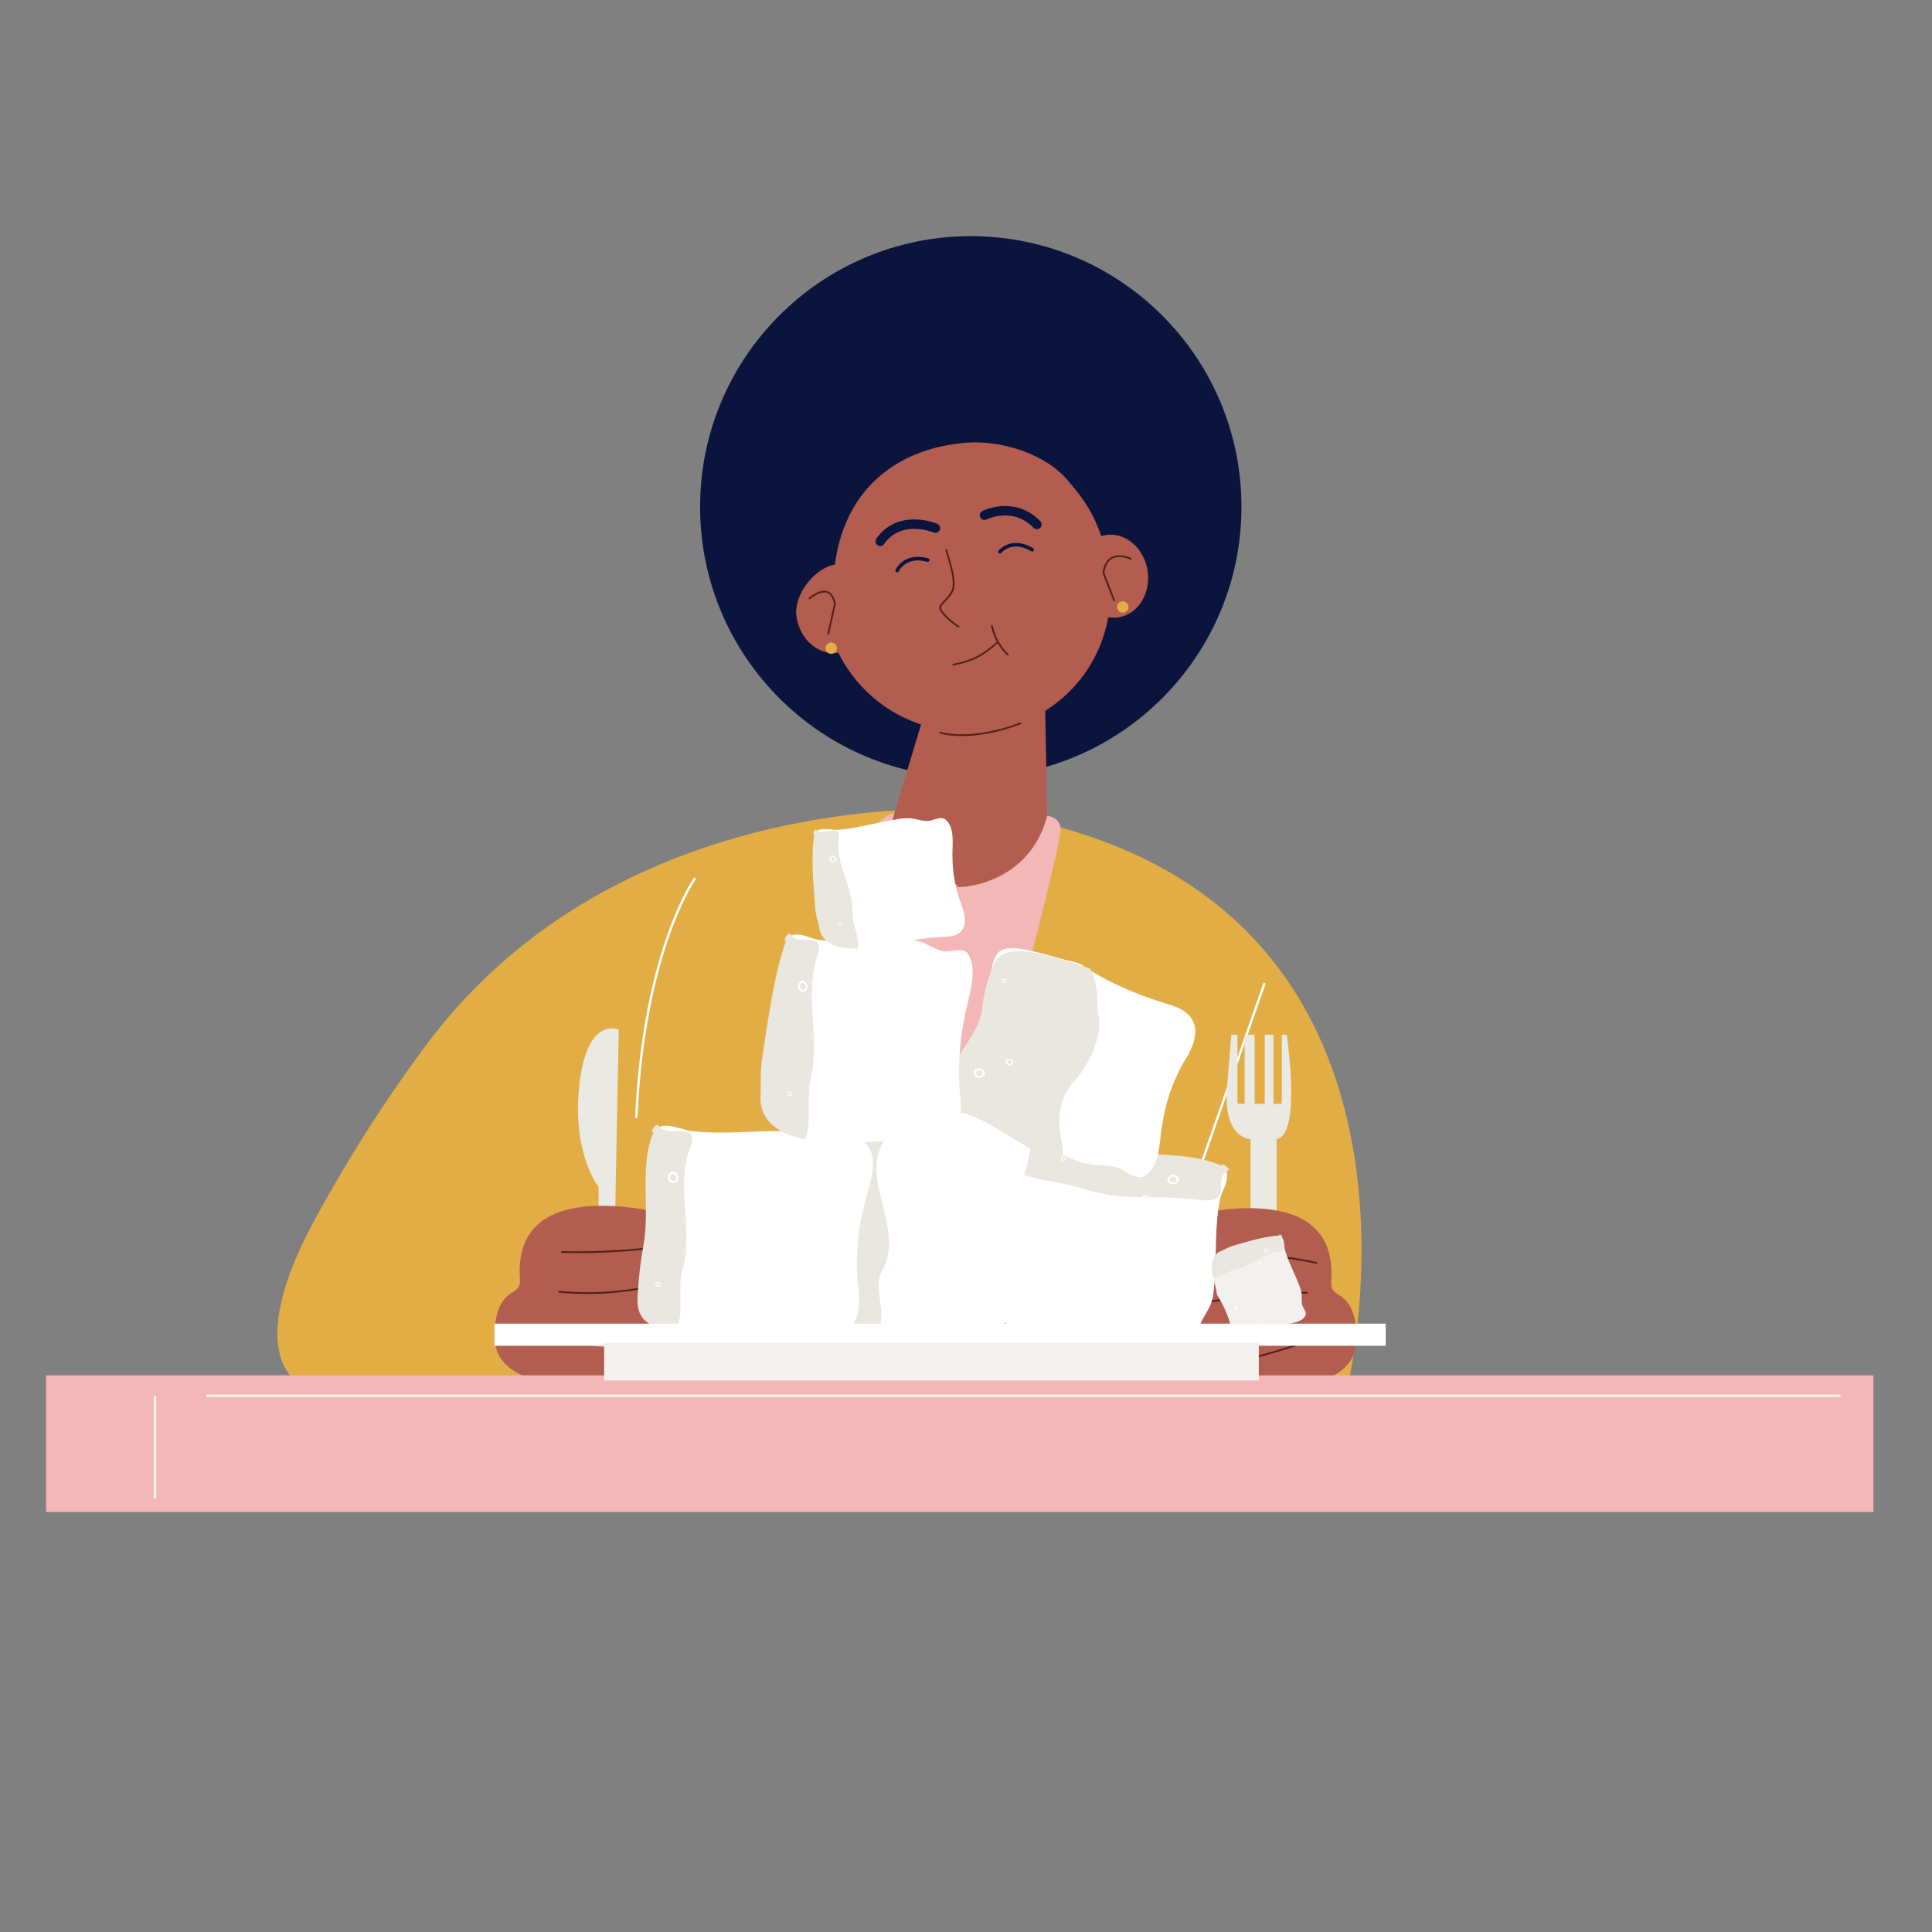
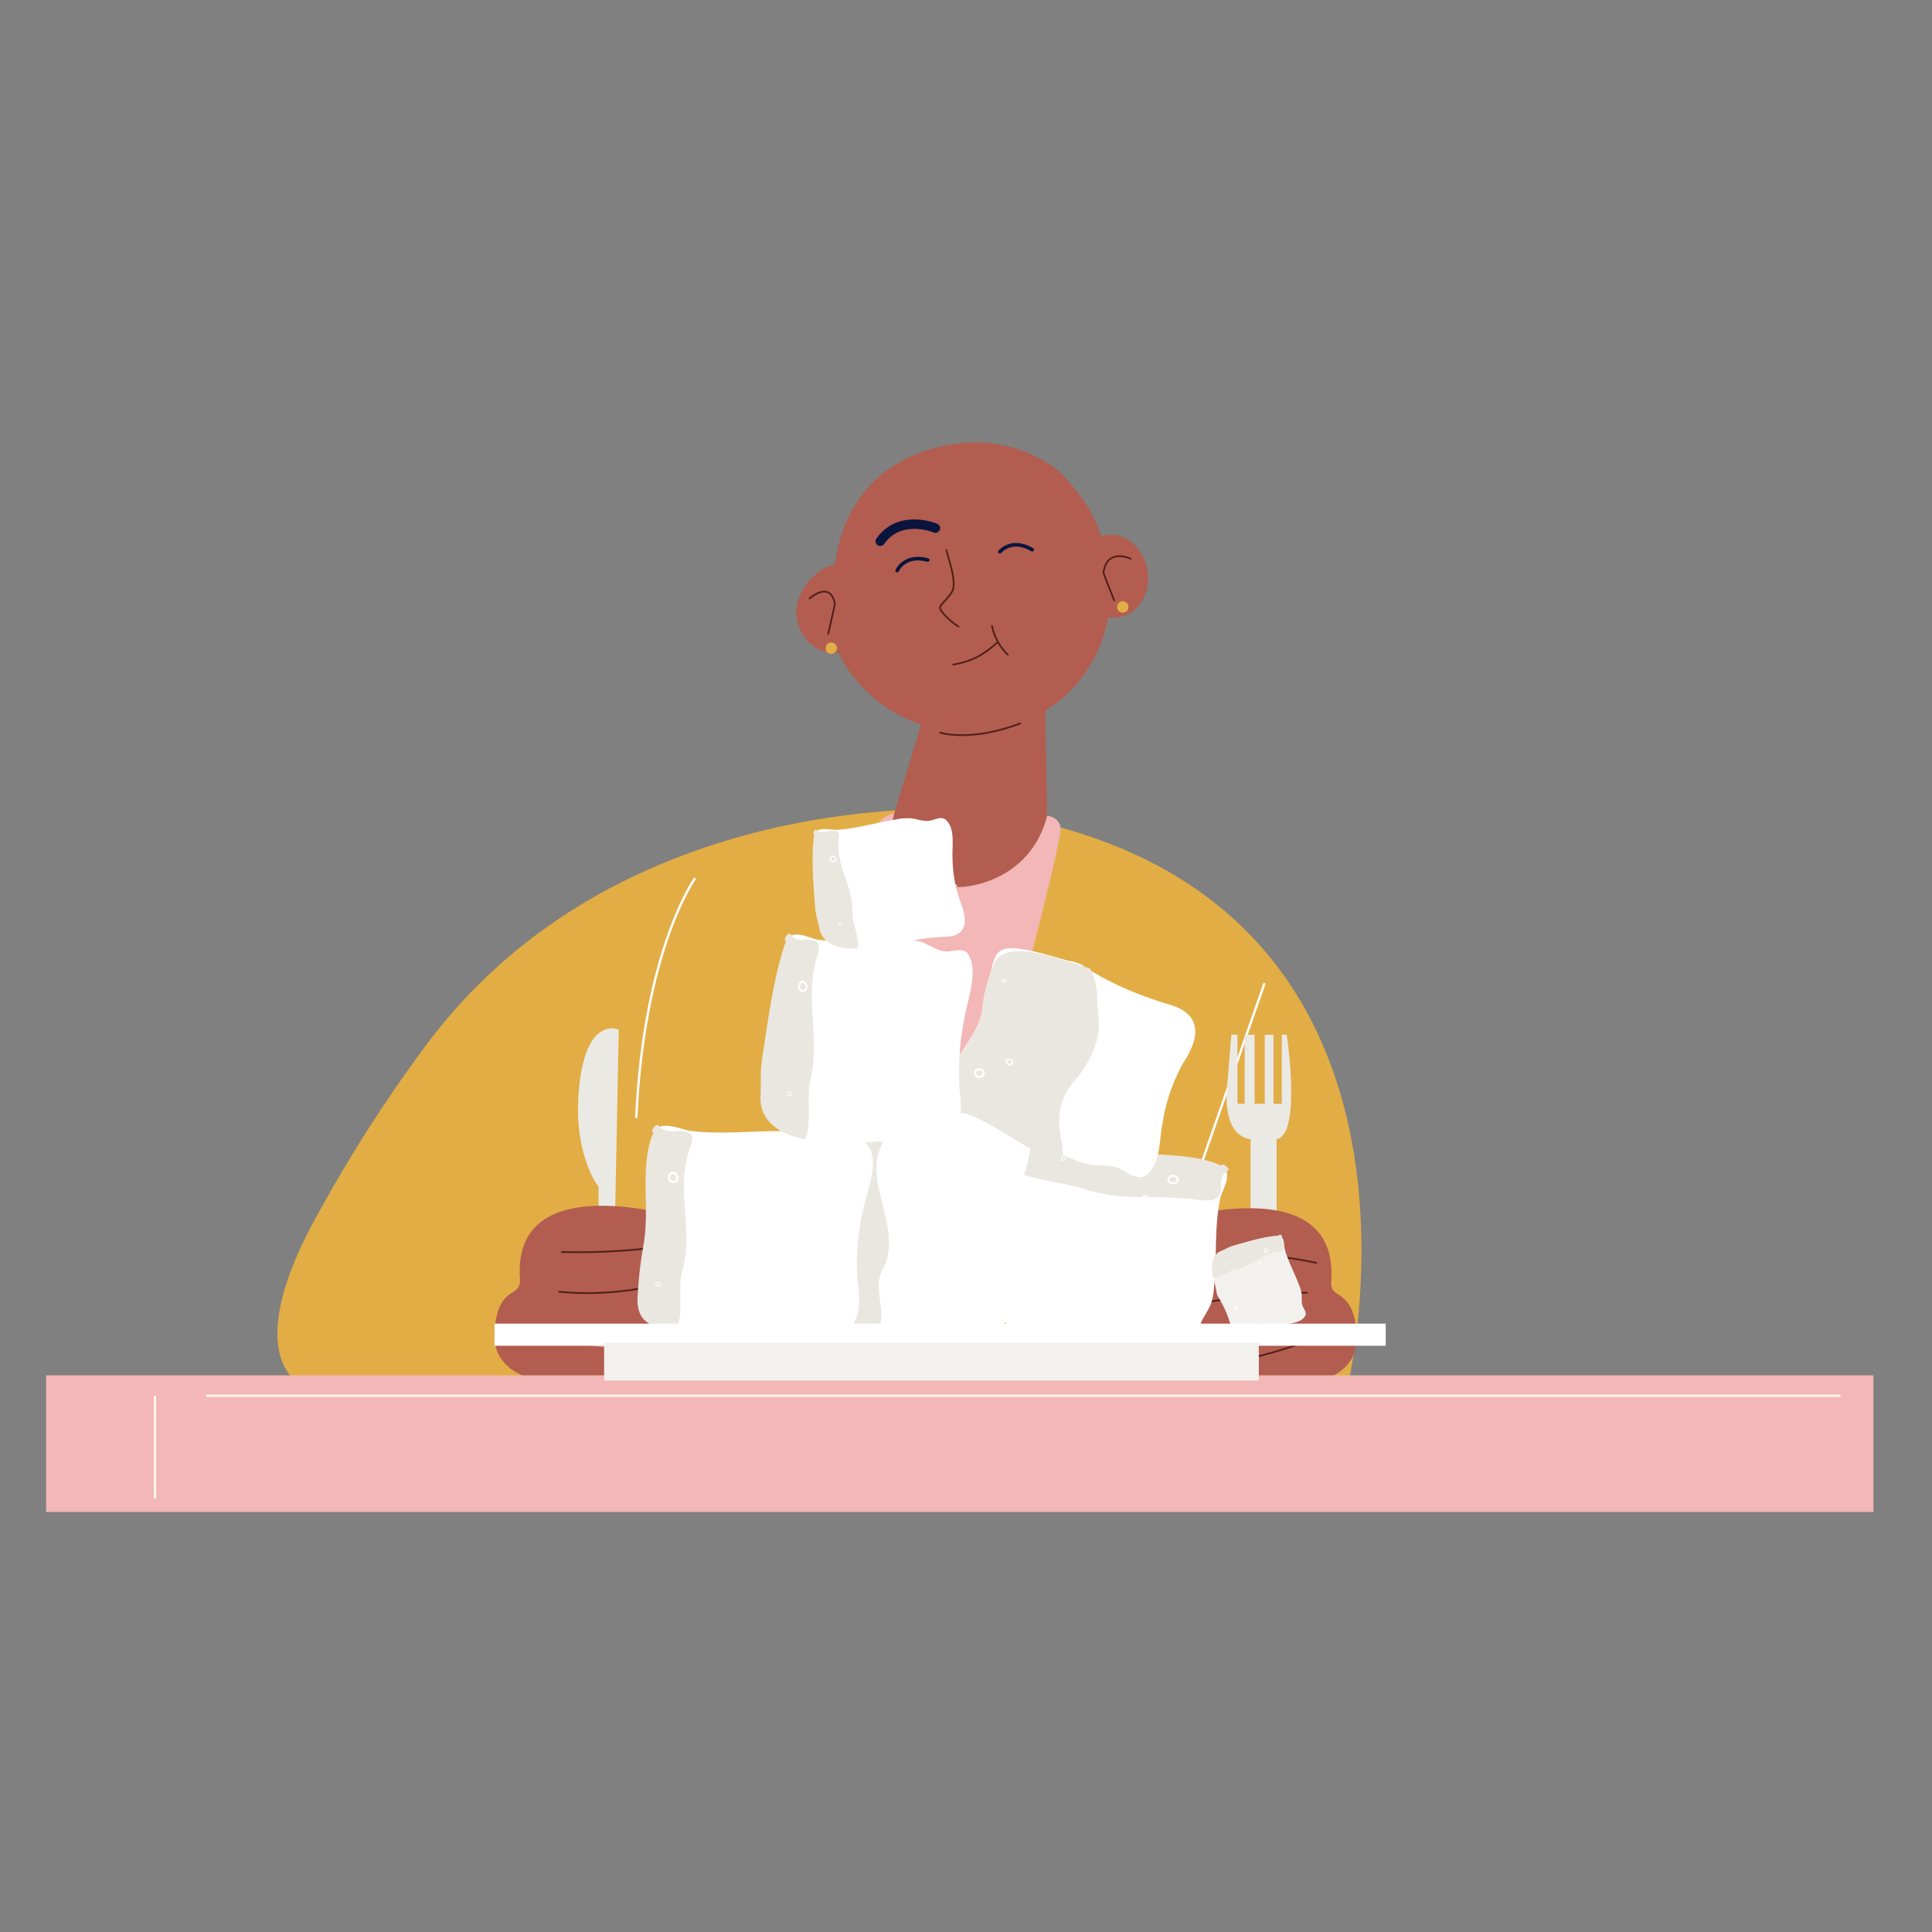
<svg xmlns="http://www.w3.org/2000/svg" id="Layer_1" data-name="Layer 1" viewBox="0 0 1080 1080">
  <rect x="0" y="0" width="1080" height="1080" fill="#808080" stroke="none" />
  <defs>
    <style>.cls-1{fill:#0a143c;}.cls-2{fill:#e2ad45;}.cls-3{fill:#b25d50;}.cls-10,.cls-11,.cls-15,.cls-4,.cls-5,.cls-6,.cls-8{fill:none;}.cls-4{stroke:#502017;}.cls-10,.cls-15,.cls-4,.cls-5,.cls-6,.cls-8{stroke-linecap:round;stroke-linejoin:round;}.cls-4,.cls-8{stroke-width:0.96px;}.cls-15,.cls-5{stroke:#0a143c;}.cls-5{stroke-width:5.28px;}.cls-6{stroke:#fff;}.cls-10,.cls-6{stroke-width:1.32px;}.cls-7{fill:#ebe9e4;}.cls-8{stroke:#e59288;}.cls-9{fill:#f2b7b6;}.cls-10{stroke:#f2b7b6;}.cls-11{stroke:#fff5e7;stroke-miterlimit:10;stroke-width:1.36px;}.cls-12{fill:#fff;}.cls-13{fill:#eae7e1;}.cls-14{fill:#f3f1ee;}.cls-15{stroke-width:2px;}</style>
  </defs>
-   <circle class="cls-1" cx="542.67" cy="283.33" r="151.31" />
  <path class="cls-2" d="M543.23,452.76S348.05,436.31,238,584.51a811.27,811.27,0,0,0-64.16,101.28c-37.24,70.66-7.52,86.76-7.52,86.76l585.92,7.69S826.7,489,543.23,452.76Z" />
  <path class="cls-3" d="M641.5,319.08c-1.92-12.69-12.34-21.64-23.27-20a16.66,16.66,0,0,0-2.66.65c-4.57-13.69-10.38-21.45-18.86-31.4C583.87,253.27,559,246,540.26,247.49c-38.75,3-68.06,25.91-73.54,68.12-10.86,1.72-23.36,16.64-21.45,29.29s12.34,21.64,23.27,20l.14,0A79.27,79.27,0,0,0,514.88,405L496.44,466.1s1,9.6,33.61,27.58c24.77,13.65,54.37-24.49,55.59-24.89l-1.36-71.45A77.42,77.42,0,0,0,619.49,345a17.34,17.34,0,0,0,5.71.1C636.12,343.41,643.42,331.78,641.5,319.08Z" />
  <path class="cls-4" d="M525.55,409.55s16.78,5.5,44.81-5.16" />
  <path class="cls-4" d="M529,307.48l1.81,6.42c1.31,4.66,2.63,9.43,2.19,14.25s-7.49,9.29-7.49,11.56,6.1,8,10.34,10.59" />
  <path class="cls-4" d="M452.56,334.55s11.55-10.51,14.16,3.12L463,354.29" />
  <path class="cls-4" d="M632.1,312.36s-13.41-6.55-15.27,8l6,15.31" />
  <path class="cls-5" d="M522.91,295.23s-19.68-8.39-30.86,7.35" />
-   <path class="cls-5" d="M550.35,288s16.24-8.2,29.28,5.17" />
  <circle class="cls-2" cx="464.69" cy="362.32" r="3.19" />
  <circle class="cls-2" cx="627.65" cy="339.3" r="3.19" />
  <line class="cls-6" x1="706.72" y1="550.09" x2="665.67" y2="667.56" />
  <path class="cls-7" d="M719.3,578.43h-2.76V617h-4.66V578.43H707V617h-5.65V578.43h-5.59V617h-4V578.43h-3.44l-2.39,29.2c-2.39,29.2,13.14,29.13,13.14,29.13v83.46l14.56-2V636.76C727.73,634.35,719.3,578.43,719.3,578.43Z" />
  <path class="cls-7" d="M342.49,748.86l3.4-173.29s-17.67-8.07-22,30.66,10.72,57.24,10.72,57.24v87.67Z" />
  <path class="cls-3" d="M290.58,713.91c.09,1.8.29,3.69-.58,5.31-1,1.92-3.28,2.95-5.11,4.27-5.56,4-7.44,10.93-8.15,17.38-.55,5.11-.57,10.4,1.44,15.19,3.68,8.72,13.63,14.14,23.66,15.67s20.29-.14,30.29-1.82c7.75-1.3,15.69-2.66,22.45-6.38,7.61-4.2,13.07-11.09,17.09-18.37,9.05-16.43,11.53-35.15,13.88-53.44.32-2.51.61-5.21-.69-7.44-1.7-2.94-5.54-4.13-9-5C340.85,671,288.06,666.52,290.58,713.91Z" />
  <path class="cls-3" d="M744.24,715.26c-.1,1.8-.29,3.7.57,5.31,1,1.92,3.28,2.95,5.11,4.27,5.56,4,7.44,10.93,8.15,17.39.56,5.1.58,10.4-1.44,15.18C753,766.13,743,771.55,733,773.09s-20.28-.15-30.29-1.82c-7.75-1.3-15.69-2.67-22.44-6.39-7.62-4.2-13.08-11.08-17.09-18.37-9-16.43-11.54-35.15-13.88-53.43-.33-2.52-.62-5.22.68-7.45,1.7-2.94,5.54-4.13,9-5C694,672.37,746.75,667.87,744.24,715.26Z" />
  <path class="cls-4" d="M314.11,699.87a352.7,352.7,0,0,0,66.51-4.59" />
  <path class="cls-4" d="M312.56,722.08a168.63,168.63,0,0,0,65.66-6.73" />
  <path class="cls-8" d="M303.32,748.71l50.27,5.77" />
  <path class="cls-4" d="M735.83,706a193.27,193.27,0,0,0-69.6-2.73" />
  <path class="cls-4" d="M730.48,722.65a320.73,320.73,0,0,0-62,6.55" />
  <path class="cls-4" d="M738.29,746.93a306.65,306.65,0,0,1-46.46,14" />
  <path class="cls-6" d="M388.29,491.35S360,531,355.7,624.39" />
  <polygon class="cls-9" points="501.51 499.85 535.86 605.58 579.63 502.87 554.31 494.91 520.68 496.63 501.51 499.85" />
  <path class="cls-9" d="M500,454.47s-4.24,8.19,6.46,20.6c5.14,5.95,12.06,13.34,28.85,19.78l-24.84,48.87S463.74,465,500,454.47Z" />
  <path class="cls-9" d="M585.4,456s6.92.62,7.5,7S574,543.72,574,543.72l-33.74-48.21S575.89,492.81,585.4,456Z" />
  <rect class="cls-9" x="25.78" y="768.82" width="1021.48" height="76.4" />
  <line class="cls-6" x1="511.11" y1="693.21" x2="608.04" y2="714.38" />
  <path class="cls-10" d="M360.33,709.36s9.41-27.45,24.83-32.94,29.46-8.86,29.46-8.86" />
  <path class="cls-10" d="M431.7,677s-26.91,6.67-36,11.43c-7.09,3.72-17.83,29.79-17.83,29.79" />
  <path class="cls-10" d="M396.35,732.24s8.12-36.53,40.59-46.45" />
  <line class="cls-11" x1="86.64" y1="780.24" x2="86.64" y2="837.68" />
  <line class="cls-11" x1="115.3" y1="780.24" x2="1028.8" y2="780.24" />
  <path class="cls-4" d="M532.86,371.54c10.53-1.89,17-5.47,24.68-12.41" />
  <path class="cls-12" d="M564,670.24a25.22,25.22,0,0,0-1.85,6.82c2.79,16,1.27,32-2.39,48-4.63,18,11.88,21.53,29.77,20.55a154.35,154.35,0,0,1,41.88,5.71c10.64,2.51,27.46,10.53,37.24,4.06,3.2-3.1,1.28-7.79,1.61-11.85.4-4.95,4.29-9.16,6.29-13.82,1.83-4.25,2.06-8.83,2.28-13.33,1.44-15.72,0-31.85,3.51-47.34,2-5.69,6.23-12.42,1.49-16.86C576.72,653.52,578.85,609.7,564,670.24Z" />
  <path class="cls-13" d="M588.07,637.2a288.09,288.09,0,0,1,29.85,5c21.2,4.72,45.66,1.07,64.4,9.22,1,.42.87-1.14-.05-.8,2.48.38,4.53,1.94,4.57,3.46-7.11,3.58-2.14,11-6.22,15.38-5.53,3.86-8.88-.48-42.23-.25-12.38-.16-21.23-1.07-32.77-4.68-10.57-3.5-28.94-5.06-37.84-9.74C569.41,646.79,570.19,635,588.07,637.2Z" />
  <path class="cls-12" d="M582.55,703.16a2.91,2.91,0,0,1-2.29,2.11,3.69,3.69,0,0,1-3.33-.57,2.31,2.31,0,0,1-.57-2.79,3,3,0,0,1,1-1.22.57.57,0,0,1,.32-.35,3.82,3.82,0,0,1,3.4.29,2.73,2.73,0,0,1,1.49,2.07A1.78,1.78,0,0,1,582.55,703.16Zm-3.47-2a1.84,1.84,0,0,0-1.53,1.11,1.41,1.41,0,0,0,.29,1.7,2.32,2.32,0,0,0,2,.3A1.87,1.87,0,0,0,581.3,703a1.61,1.61,0,0,0-.95-1.53,2.6,2.6,0,0,0-1.09-.36A.52.52,0,0,1,579.08,701.16Z" />
  <path class="cls-12" d="M659,659.79a2.91,2.91,0,0,1-2.29,2.1,3.71,3.71,0,0,1-3.33-.56,2.32,2.32,0,0,1-.57-2.8,3,3,0,0,1,1-1.21.53.53,0,0,1,.32-.35,3.81,3.81,0,0,1,3.4.28,2.75,2.75,0,0,1,1.49,2.07A1.85,1.85,0,0,1,659,659.79Zm-3.47-2A1.83,1.83,0,0,0,654,658.9a1.39,1.39,0,0,0,.29,1.69,2.26,2.26,0,0,0,2,.3,1.85,1.85,0,0,0,1.44-1.25,1.63,1.63,0,0,0-.94-1.53,2.86,2.86,0,0,0-1.1-.36Z" />
  <path class="cls-12" d="M607.84,732.15a2.14,2.14,0,0,1-1.7,1.56,2.33,2.33,0,0,1-2.13-.42,1.72,1.72,0,0,1-.33-2,2.16,2.16,0,0,1,.66-.83.37.37,0,0,1,.21-.25,2.43,2.43,0,0,1,2.22.12,1.94,1.94,0,0,1,1.08,1.51A1.45,1.45,0,0,1,607.84,732.15Zm-2.31-1.44a1.31,1.31,0,0,0-1,.79,1.11,1.11,0,0,0,.15,1.3,1.36,1.36,0,0,0,1.23.21,1.33,1.33,0,0,0,1.07-1,1.15,1.15,0,0,0-.68-1.16,1.52,1.52,0,0,0-.63-.21A.53.53,0,0,1,605.53,730.71Z" />
  <path class="cls-12" d="M642.55,670.11a2.15,2.15,0,0,1-1.7,1.56,2.33,2.33,0,0,1-2.13-.43,1.72,1.72,0,0,1-.33-2,2.23,2.23,0,0,1,.66-.83.39.39,0,0,1,.21-.25,2.48,2.48,0,0,1,2.23.12,2,2,0,0,1,1.07,1.52A1.45,1.45,0,0,1,642.55,670.11Zm-2.31-1.45a1.33,1.33,0,0,0-1,.79,1.11,1.11,0,0,0,.15,1.3,1.34,1.34,0,0,0,1.23.22,1.36,1.36,0,0,0,1.07-1,1.15,1.15,0,0,0-.68-1.16,1.66,1.66,0,0,0-.63-.2Z" />
  <path class="cls-12" d="M595.8,647.82a1.45,1.45,0,0,1-1.14,1,1.31,1.31,0,0,1-1.26-.29,1.22,1.22,0,0,1-.16-1.38,1.57,1.57,0,0,1,.4-.51.24.24,0,0,1,.13-.17,1.42,1.42,0,0,1,1.33,0,1.29,1.29,0,0,1,.71,1A1.15,1.15,0,0,1,595.8,647.82Zm-1.41-1a.86.86,0,0,0-.62.51.82.82,0,0,0,.07.91.72.72,0,0,0,.67.14.93.93,0,0,0,.73-.67.79.79,0,0,0-.45-.8.71.71,0,0,0-.32-.1Z" />
  <path class="cls-12" d="M473,745.74a36.58,36.58,0,0,0,8.65,1.4c19.83-4.32,39.85-4,60.1-1.46,22.84,3.42,26.09-14.46,23.66-33.43a142.91,142.91,0,0,1,4.31-45.08c2.41-11.53,11.3-30.12,2.56-40-4.08-3.14-9.81-.71-14.91-.72-6.2,0-11.73-3.81-17.69-5.55-5.43-1.59-11.17-1.46-16.81-1.31-19.73-.22-39.77,2.67-59.36.21-7.24-1.68-15.93-5.6-21.16-.18C451.28,733.57,396.41,735,473,745.74Z" />
  <path class="cls-13" d="M432.8,723.14a117.35,117.35,0,0,1,5.11-32.1c6.93-22.7-10.55-49.73,6.76-69.41.89-1-3.45-1-2.24,0,.35-2.67,4.1-4.76,8.37-4.65,12.14,8.08,31.32,3.35,45,8.22,12.48,6.4-13.81,8.17-3.28,44.57,3.23,13.5,7.61,27.67.9,39.93-6.68,11.2,5.17,28-5.29,37.25C465.22,744.4,432,742.45,432.8,723.14Z" />
  <path class="cls-12" d="M512.9,723.21a3.36,3.36,0,0,1,2.78,2.27,3.47,3.47,0,0,1-.48,3.58,3.24,3.24,0,0,1-3.45.85,3.62,3.62,0,0,1-1.59-1,.69.69,0,0,1-.46-.31,3.58,3.58,0,0,1,.13-3.65,3.47,3.47,0,0,1,2.48-1.76A2.91,2.91,0,0,1,512.9,723.21Zm-2.27,3.86a2,2,0,0,0,1.49,1.54,2,2,0,0,0,2.1-.45,2.14,2.14,0,0,0,.24-2.18,1.85,1.85,0,0,0-3.51-.29,2.57,2.57,0,0,0-.37,1.19A1.05,1.05,0,0,1,510.63,727.07Z" />
  <path class="cls-12" d="M453.56,645.38a3.35,3.35,0,0,1,2.78,2.27,3.45,3.45,0,0,1-.48,3.58,3.22,3.22,0,0,1-3.45.84,3.66,3.66,0,0,1-1.59-1,.69.69,0,0,1-.46-.31,3.58,3.58,0,0,1,.13-3.65,3.51,3.51,0,0,1,2.49-1.76A2.8,2.8,0,0,1,453.56,645.38Zm-2.27,3.86a2,2,0,0,0,1.5,1.54,2,2,0,0,0,2.1-.45,2.16,2.16,0,0,0,.23-2.18,1.85,1.85,0,0,0-3.51-.3,2.77,2.77,0,0,0-.37,1.2A.59.59,0,0,1,451.29,649.24Z" />
  <path class="cls-12" d="M547.4,693.86a2.46,2.46,0,0,1,2.06,1.67,2.22,2.22,0,0,1-.38,2.31,2.43,2.43,0,0,1-2.54.52,2.8,2.8,0,0,1-1.08-.63.48.48,0,0,1-.33-.21,2.26,2.26,0,0,1,0-2.38,2.48,2.48,0,0,1,1.82-1.27A1.7,1.7,0,0,1,547.4,693.86Zm-1.65,2.57a1.47,1.47,0,0,0,1.06,1,1.57,1.57,0,0,0,1.61-.28,1.27,1.27,0,0,0,.19-1.32,1.57,1.57,0,0,0-1.28-1.06,1.63,1.63,0,0,0-1.62,1.51A.56.56,0,0,1,545.75,696.43Z" />
  <path class="cls-12" d="M467.56,662.07a2.46,2.46,0,0,1,2.06,1.67,2.21,2.21,0,0,1-.39,2.31,2.41,2.41,0,0,1-2.53.52,2.58,2.58,0,0,1-1.08-.63.48.48,0,0,1-.33-.21,2.25,2.25,0,0,1,0-2.37,2.52,2.52,0,0,1,1.82-1.28A2.26,2.26,0,0,1,467.56,662.07Zm-1.65,2.58a1.46,1.46,0,0,0,1.06,1,1.59,1.59,0,0,0,1.61-.27,1.25,1.25,0,0,0,.18-1.32,1.43,1.43,0,0,0-2.68-.25,1.57,1.57,0,0,0-.21.69A.5.5,0,0,1,465.91,664.65Z" />
  <path class="cls-12" d="M442.87,713.72a1.66,1.66,0,0,1,1.4,1.12,1.3,1.3,0,0,1-.28,1.37,1.72,1.72,0,0,1-1.71.28,1.68,1.68,0,0,1-.67-.38.32.32,0,0,1-.22-.12,1.32,1.32,0,0,1-.05-1.42,1.62,1.62,0,0,1,1.21-.84A1.69,1.69,0,0,1,442.87,713.72Zm-1.1,1.57a.94.94,0,0,0,.69.63,1.15,1.15,0,0,0,1.12-.15.68.68,0,0,0,.13-.73,1.06,1.06,0,0,0-.89-.72,1,1,0,0,0-1,.54.85.85,0,0,0-.11.36A.19.19,0,0,1,441.77,715.29Z" />
  <path class="cls-12" d="M395.84,745.81a33.92,33.92,0,0,0,7.9,1.33c18-3.75,36.23-3.34,54.72-.88,20.85,3.25,23.54-12.86,21-30a126.73,126.73,0,0,1,3.21-40.66c2-10.4,9.82-27.1,1.7-36.09-3.77-2.86-8.95-.71-13.59-.75-5.65-.06-10.74-3.53-16.2-5.14-5-1.47-10.2-1.4-15.33-1.31-18-.34-36.18,2.12-54.07-.24-6.62-1.57-14.6-5.17-19.27-.32C375.85,734.67,325.89,735.52,395.84,745.81Z" />
  <path class="cls-13" d="M356.42,724.83a232.57,232.57,0,0,1,3.32-29c3.69-20.71-2.37-44,5.43-62.55.4-1-1.36-.76-.91.1.25-2.41,1.85-4.48,3.58-4.62,4.63,6.59,12.61,1.33,18,5,4.83,5.07-5.93,8-3.06,40.11.79,11.92,2,24.37-1.18,35.72-3.15,10.39,1,24.79-3.59,33.65C368.77,742.14,355.35,742.17,356.42,724.83Z" />
  <path class="cls-12" d="M431.8,725.77a3.14,3.14,0,0,1,2.57,2.07,3.06,3.06,0,0,1-.38,3.23,2.91,2.91,0,0,1-3.13.73,3.37,3.37,0,0,1-1.46-.88.58.58,0,0,1-.42-.28,3.21,3.21,0,0,1,0-3.29,3.09,3.09,0,0,1,2.24-1.57A2.35,2.35,0,0,1,431.8,725.77Zm-2,3.46a1.9,1.9,0,0,0,1.38,1.41,1.82,1.82,0,0,0,1.91-.39,1.93,1.93,0,0,0,.18-2,2,2,0,0,0-1.53-1.3,1.86,1.86,0,0,0-1.67,1,2.36,2.36,0,0,0-.32,1.08A1,1,0,0,1,429.8,729.23Z" />
  <path class="cls-12" d="M376.53,655.09a3.19,3.19,0,0,1,2.57,2.07,3.11,3.11,0,0,1-.38,3.23,3,3,0,0,1-3.14.74,3.47,3.47,0,0,1-1.46-.88.62.62,0,0,1-.42-.29,3.19,3.19,0,0,1,.06-3.29A3.07,3.07,0,0,1,376,655.1,3.25,3.25,0,0,1,376.53,655.09Zm-2,3.47a1.92,1.92,0,0,0,1.39,1.4,1.79,1.79,0,0,0,1.9-.39,1.91,1.91,0,0,0,.18-2,2,2,0,0,0-1.53-1.29,1.83,1.83,0,0,0-1.67,1,2.36,2.36,0,0,0-.32,1.08A.84.84,0,0,1,374.52,658.56Z" />
  <path class="cls-12" d="M462.77,699.53a2.33,2.33,0,0,1,1.9,1.52,2,2,0,0,1-.31,2.09,2.23,2.23,0,0,1-2.31.45,2.62,2.62,0,0,1-1-.58.43.43,0,0,1-.3-.19,2,2,0,0,1,0-2.14,2.21,2.21,0,0,1,1.64-1.14A1.86,1.86,0,0,1,462.77,699.53Zm-1.46,2.31a1.37,1.37,0,0,0,1,.94,1.44,1.44,0,0,0,1.46-.24,1.13,1.13,0,0,0,.15-1.19,1.46,1.46,0,0,0-1.18-1,1.34,1.34,0,0,0-1.27.73,1.46,1.46,0,0,0-.18.62A.36.36,0,0,1,461.31,701.84Z" />
  <path class="cls-12" d="M389.54,670.26a2.33,2.33,0,0,1,1.91,1.52,2,2,0,0,1-.32,2.09,2.21,2.21,0,0,1-2.3.45,2.74,2.74,0,0,1-1-.58.45.45,0,0,1-.3-.19,2,2,0,0,1,0-2.14,2.22,2.22,0,0,1,1.64-1.14A1.88,1.88,0,0,1,389.54,670.26Zm-1.46,2.31a1.39,1.39,0,0,0,1,.94,1.43,1.43,0,0,0,1.46-.24,1.11,1.11,0,0,0,.15-1.19,1.44,1.44,0,0,0-1.18-1,1.34,1.34,0,0,0-1.27.73,1.46,1.46,0,0,0-.18.62A.36.36,0,0,1,388.08,672.57Z" />
  <path class="cls-12" d="M367.87,716.7a1.56,1.56,0,0,1,1.29,1,1.13,1.13,0,0,1-.24,1.24,1.54,1.54,0,0,1-1.55.24,1.79,1.79,0,0,1-.62-.35.24.24,0,0,1-.19-.11,1.18,1.18,0,0,1-.07-1.28,1.43,1.43,0,0,1,1.08-.75Zm-1,1.41a.89.89,0,0,0,.63.57,1,1,0,0,0,1-.13.63.63,0,0,0,.11-.66,1,1,0,0,0-.82-.65.91.91,0,0,0-.88.48.88.88,0,0,0-.09.32Z" />
  <path class="cls-12" d="M596.54,536.91a36.68,36.68,0,0,1,7.62,2.07c14.92,10.19,31.56,17.12,49.16,22.48,20,5.67,16.65,19.75,8.21,32.59a100.82,100.82,0,0,0-11.72,34.12c-1.92,9.2-.87,25.8-11.45,29.82-4.44.82-8.35-3-12.56-4.79-5.13-2.21-11-1.43-16.5-2.3-5-.78-9.71-2.93-14.32-5-16.38-6.88-32-16.11-49-21.32-6.55-1.37-15.06-1.64-17.54-7.41C574.46,538,529.6,517.39,596.54,536.91Z" />
  <path class="cls-13" d="M555.65,538.9a82.85,82.85,0,0,0-6.65,25c-2,18.87-25.58,32.18-18,52.57.39,1.06-3.21-.46-1.86-.78-.62,2,1.78,4.9,5.34,6.35,12.77-1.52,42.5,24.46,55.41,25.8,12.48-.17-9-22.68,12.06-45.24,7.25-8.61,13.63-22.16,12.25-33.41-1.73-10.48.64-17.36-4.86-27.79C589.64,535.09,561.54,524.66,555.65,538.9Z" />
  <path class="cls-12" d="M621.37,567.19a3.06,3.06,0,0,1-1.46-2.16,2.57,2.57,0,0,1,1.14-2.68.62.62,0,0,1,.48-.07,3.69,3.69,0,0,1,1.64-.13,3.14,3.14,0,0,1,2.57,1.84,2.52,2.52,0,0,1-.83,2.77,3.1,3.1,0,0,1-3.06.65A3.51,3.51,0,0,1,621.37,567.19Zm-.19-3.27a1.93,1.93,0,0,0-.1,1,1.85,1.85,0,0,0,1.14,1.48,1.91,1.91,0,0,0,1.86-.44,1.56,1.56,0,0,0,.54-1.66,1.91,1.91,0,0,0-1.58-1.07,1.8,1.8,0,0,0-1.76.58A.52.52,0,0,1,621.18,563.92Z" />
  <path class="cls-12" d="M546,602.28a3,3,0,0,1-1.46-2.16,2.58,2.58,0,0,1,1.13-2.68.62.62,0,0,1,.48-.06,3.55,3.55,0,0,1,1.64-.13,3.12,3.12,0,0,1,2.57,1.84,2.5,2.5,0,0,1-.82,2.76,3.09,3.09,0,0,1-3.07.65A2.86,2.86,0,0,1,546,602.28Zm-.2-3.26a1.92,1.92,0,0,0-.1,1,1.85,1.85,0,0,0,1.15,1.47,1.9,1.9,0,0,0,1.85-.44,1.55,1.55,0,0,0,.55-1.66,1.94,1.94,0,0,0-1.59-1.07,1.79,1.79,0,0,0-1.75.58A.43.43,0,0,1,545.77,599Z" />
  <path class="cls-12" d="M640,600.75a2.17,2.17,0,0,1-1.07-1.57,1.66,1.66,0,0,1,.81-1.72.45.45,0,0,1,.34,0,2.66,2.66,0,0,1,1.1-.07,2.36,2.36,0,0,1,1.93,1.28,1.6,1.6,0,0,1-.47,1.81,2.27,2.27,0,0,1-2.27.47A1.76,1.76,0,0,1,640,600.75Zm-.19-2.2a1.06,1.06,0,0,0-.06.57,1.36,1.36,0,0,0,.88,1.09,1.42,1.42,0,0,0,1.42-.31.91.91,0,0,0,.29-1,1.54,1.54,0,0,0-1.24-.77,1.31,1.31,0,0,0-1.22.36A.27.27,0,0,1,639.84,598.55Z" />
  <path class="cls-12" d="M563.3,595.26a2.19,2.19,0,0,1-1.07-1.57A1.64,1.64,0,0,1,563,592a.43.43,0,0,1,.35,0,2.49,2.49,0,0,1,1.1-.07,2.34,2.34,0,0,1,1.92,1.28,1.58,1.58,0,0,1-.46,1.8,2.28,2.28,0,0,1-2.27.48A2.48,2.48,0,0,1,563.3,595.26Zm-.2-2.21a1.23,1.23,0,0,0-.05.58,1.34,1.34,0,0,0,.88,1.09,1.42,1.42,0,0,0,1.41-.31.88.88,0,0,0,.29-1,1.52,1.52,0,0,0-1.23-.78,1.32,1.32,0,0,0-1.22.37A.27.27,0,0,1,563.1,593.05Z" />
  <path class="cls-12" d="M560.52,549.17a1.38,1.38,0,0,1-.71-1,1,1,0,0,1,.52-1,.28.28,0,0,1,.22,0,1.86,1.86,0,0,1,2,.78.94.94,0,0,1-.24,1.09,1.53,1.53,0,0,1-1.53.31Zm-.16-1.36a.67.67,0,0,0,0,.3.92.92,0,0,0,.62.73.94.94,0,0,0,1-.2.48.48,0,0,0,.14-.57,1.13,1.13,0,0,0-.87-.51.84.84,0,0,0-.78.21A.1.1,0,0,1,560.36,547.81Z" />
  <path class="cls-12" d="M465.36,639.41a25,25,0,0,0,6.71,1.33c15.3-3.77,30.81-3.36,46.53-.88,17.72,3.26,20-12.92,17.87-30.14a149.87,149.87,0,0,1,2.73-40.84c1.71-10.44,8.35-27.23,1.44-36.25-3.2-2.88-7.61-.72-11.55-.76-4.81-.06-9.14-3.54-13.78-5.17-4.22-1.48-8.66-1.4-13-1.31-15.28-.35-30.76,2.13-46-.24-5.63-1.58-12.41-5.19-16.38-.32C448.36,628.21,405.88,629.07,465.36,639.41Z" />
  <path class="cls-13" d="M425.15,612.76c.43-9.79-.43-12.14,1-21.74,3.14-20.8,6.48-46,13.11-64.7.35-1-1.15-.76-.77.1.21-2.42,1.57-4.5,3.05-4.64,3.93,6.63,10.71,1.34,15.26,5,4.1,5.09-5,8.1-2.6,40.3.67,12,1.72,24.49-1,35.89-2.68,10.44.87,24.9-3.06,33.81C442.34,635.72,424.24,630.18,425.15,612.76Z" />
  <path class="cls-12" d="M495.93,619.27a2.83,2.83,0,0,1,2.19,2.08,3.57,3.57,0,0,1-.33,3.25,2.22,2.22,0,0,1-2.66.73,2.91,2.91,0,0,1-1.24-.88.54.54,0,0,1-.36-.29,3.72,3.72,0,0,1,.05-3.3,2.65,2.65,0,0,1,1.9-1.58A1.7,1.7,0,0,1,495.93,619.27Zm-1.7,3.48a1.8,1.8,0,0,0,1.18,1.41,1.36,1.36,0,0,0,1.62-.39,2.24,2.24,0,0,0,.15-2c-.21-.58-.66-1.23-1.31-1.3a1.56,1.56,0,0,0-1.41,1,2.65,2.65,0,0,0-.27,1.08A1,1,0,0,1,494.23,622.75Z" />
  <path class="cls-12" d="M448.94,548.26a2.83,2.83,0,0,1,2.18,2.08,3.57,3.57,0,0,1-.32,3.25,2.24,2.24,0,0,1-2.67.74,2.91,2.91,0,0,1-1.24-.89.51.51,0,0,1-.36-.28,3.74,3.74,0,0,1,.05-3.31,2.68,2.68,0,0,1,1.91-1.58A2.24,2.24,0,0,1,448.94,548.26Zm-1.71,3.49a1.81,1.81,0,0,0,1.18,1.41,1.37,1.37,0,0,0,1.62-.4,2.22,2.22,0,0,0,.15-2c-.2-.59-.65-1.24-1.3-1.3a1.55,1.55,0,0,0-1.42,1,2.61,2.61,0,0,0-.27,1.08A.85.85,0,0,1,447.23,551.75Z" />
-   <path class="cls-12" d="M522.26,592.91a2.07,2.07,0,0,1,1.62,1.53,2.25,2.25,0,0,1-.27,2.09,1.68,1.68,0,0,1-2,.46,2.1,2.1,0,0,1-.84-.59.35.35,0,0,1-.26-.19,2.33,2.33,0,0,1,0-2.15,1.89,1.89,0,0,1,1.39-1.14A1.36,1.36,0,0,1,522.26,592.91ZM521,595.23a1.25,1.25,0,0,0,.83.94,1.06,1.06,0,0,0,1.24-.24,1.27,1.27,0,0,0,.13-1.19,1.33,1.33,0,0,0-1-1,1.13,1.13,0,0,0-1.07.74,1.54,1.54,0,0,0-.16.62A.36.36,0,0,1,521,595.23Z" />
+   <path class="cls-12" d="M522.26,592.91A1.36,1.36,0,0,1,522.26,592.91ZM521,595.23a1.25,1.25,0,0,0,.83.94,1.06,1.06,0,0,0,1.24-.24,1.27,1.27,0,0,0,.13-1.19,1.33,1.33,0,0,0-1-1,1.13,1.13,0,0,0-1.07.74,1.54,1.54,0,0,0-.16.62A.36.36,0,0,1,521,595.23Z" />
  <path class="cls-12" d="M460,563.5a2.09,2.09,0,0,1,1.62,1.54,2.25,2.25,0,0,1-.27,2.09,1.67,1.67,0,0,1-2,.45,2.26,2.26,0,0,1-.84-.58.4.4,0,0,1-.26-.19,2.41,2.41,0,0,1,0-2.16,1.91,1.91,0,0,1,1.39-1.14A1.37,1.37,0,0,1,460,563.5Zm-1.24,2.33a1.27,1.27,0,0,0,.83.93,1.06,1.06,0,0,0,1.24-.23,1.48,1.48,0,0,0-.87-2.17,1.12,1.12,0,0,0-1.08.73,1.61,1.61,0,0,0-.15.62Z" />
  <path class="cls-12" d="M441.58,610.15a1.4,1.4,0,0,1,1.09,1,1.28,1.28,0,0,1-.2,1.24,1.15,1.15,0,0,1-1.31.24,1.4,1.4,0,0,1-.53-.35.22.22,0,0,1-.17-.11,1.39,1.39,0,0,1-.06-1.29,1.27,1.27,0,0,1,.92-.75Zm-.83,1.42a.81.81,0,0,0,.54.57.75.75,0,0,0,.86-.12.73.73,0,0,0,.1-.66.92.92,0,0,0-.7-.66.76.76,0,0,0-.74.48.78.78,0,0,0-.08.32A.64.64,0,0,0,440.75,611.57Z" />
  <path class="cls-12" d="M490.64,530a21.71,21.71,0,0,0,5-.05c10.28-4.12,21.34-5.81,32.86-6.31,13.07-.28,12.26-10.09,8.16-20a75.59,75.59,0,0,1-4.2-24.36c-.35-6.36,1.84-17.06-4.42-21.5-2.7-1.3-5.5.52-8.31,1-3.41.56-7-.95-10.54-1.32a31.41,31.41,0,0,0-9.44.85c-10.89,1.69-21.5,5.08-32.65,5.57-4.22-.22-9.58-1.5-11.66,1.86C476.9,525.48,446.9,531.27,490.64,530Z" />
  <path class="cls-13" d="M458.12,519.29c-1.16-5.82-2.12-7.09-2.54-12.92-.89-12.62-2.31-27.89-.41-39.69.1-.61-.93-.3-.53.16-.22-1.45.44-2.84,1.46-3.11,3.79,3.41,7.8-.55,11.58,1,3.67,2.49-2.36,5.39,4.21,24,2.27,7,4.89,14.19,4.67,21.23-.33,6.47,4.35,14.54,2.91,20.27C473.76,530.65,460.09,529.65,458.12,519.29Z" />
  <path class="cls-12" d="M509.31,514.3a2.16,2.16,0,0,1,1.86,1,1.85,1.85,0,0,1,.26,2,1.73,1.73,0,0,1-1.78.77,2.32,2.32,0,0,1-1-.37.38.38,0,0,1-.29-.12,2,2,0,0,1-.47-2,1.7,1.7,0,0,1,1.12-1.16A1.14,1.14,0,0,1,509.31,514.3Zm-.69,2.26a1.3,1.3,0,0,0,1.05.69,1.09,1.09,0,0,0,1.09-.44,1.16,1.16,0,0,0-.19-1.18,1.33,1.33,0,0,0-1.12-.6,1,1,0,0,0-.85.77,1.36,1.36,0,0,0,0,.67A.24.24,0,0,1,508.62,516.56Z" />
  <path class="cls-12" d="M465.31,478.39a2.16,2.16,0,0,1,1.87.95,1.84,1.84,0,0,1,.25,2,1.72,1.72,0,0,1-1.78.77,2.45,2.45,0,0,1-1-.37.46.46,0,0,1-.3-.12,2,2,0,0,1-.46-1.95,1.69,1.69,0,0,1,1.12-1.17A1.55,1.55,0,0,1,465.31,478.39Zm-.68,2.26a1.28,1.28,0,0,0,1,.68,1.05,1.05,0,0,0,1.09-.43,1.13,1.13,0,0,0-.18-1.18,1.32,1.32,0,0,0-1.12-.6,1,1,0,0,0-.86.77,1.35,1.35,0,0,0,0,.67Z" />
  <path class="cls-12" d="M524,495.52a1.59,1.59,0,0,1,1.38.7,1.17,1.17,0,0,1,.12,1.27,1.3,1.3,0,0,1-1.32.51,1.83,1.83,0,0,1-.68-.24.28.28,0,0,1-.21-.08,1.25,1.25,0,0,1,.47-2.11Zm-.53,1.52a.91.91,0,0,0,.73.45.86.86,0,0,0,.85-.29.67.67,0,0,0-.09-.72,1,1,0,0,0-.86-.45.75.75,0,0,0-.65.57.71.71,0,0,0,0,.38Z" />
  <path class="cls-12" d="M475.45,486a1.56,1.56,0,0,1,1.38.7,1.15,1.15,0,0,1,.12,1.26,1.3,1.3,0,0,1-1.32.51,1.67,1.67,0,0,1-.68-.24.27.27,0,0,1-.22-.08,1.25,1.25,0,0,1-.34-1.26,1.22,1.22,0,0,1,.81-.85A1,1,0,0,1,475.45,486Zm-.53,1.52a.92.92,0,0,0,.73.44.82.82,0,0,0,.84-.29.67.67,0,0,0-.08-.72,1,1,0,0,0-.86-.45.77.77,0,0,0-.66.57.82.82,0,0,0,0,.38A.43.43,0,0,1,474.92,487.5Z" />
  <path class="cls-12" d="M469.38,515.71a1.06,1.06,0,0,1,.93.46.67.67,0,0,1,.05.76.93.93,0,0,1-.9.31,1.3,1.3,0,0,1-.42-.14.24.24,0,0,1-.14-.05.71.71,0,0,1-.23-.75.78.78,0,0,1,.54-.56A.47.47,0,0,1,469.38,515.71Zm-.37.94a.61.61,0,0,0,.47.26.58.58,0,0,0,.59-.18.37.37,0,0,0,0-.4.69.69,0,0,0-.59-.3.53.53,0,0,0-.46.38.58.58,0,0,0,0,.2Z" />
  <path class="cls-14" d="M679.88,721.14a13.72,13.72,0,0,0,.68,3.09A63.79,63.79,0,0,1,688.79,744c1.88,8.13,7.9,6.34,13.53,2.5a48.08,48.08,0,0,1,14.68-5.8c3.92-1,10.89-1.08,12.86-5.57.45-1.86-1.05-3.37-1.7-5.06-.8-2.06-.33-4.51-.55-6.76a20.26,20.26,0,0,0-1.77-5.79c-2.48-6.59-6-12.78-7.74-19.68-.41-2.67-.31-6.18-2.68-7C680.88,712,673.35,694,679.88,721.14Z" />
  <path class="cls-13" d="M682.3,699.43c3.49-1.49,4.16-2.26,7.74-3.28,7.78-2.2,17.14-5.08,24.75-5.43.4,0,.07-.62-.16-.31a1.72,1.72,0,0,1,2.13.51c-1.64,2.81,1.36,4.8.87,7.37-1.08,2.62-3.68-.77-14.47,5.76-4,2.33-8.23,4.91-12.66,5.69-4.09.64-8.52,4.61-12.29,4.46C677.24,710.68,676.09,702,682.3,699.43Z" />
  <path class="cls-12" d="M692.09,730.76a1.34,1.34,0,0,1-.35,1.29,1.16,1.16,0,0,1-1.18.42,1.09,1.09,0,0,1-.71-1,1.54,1.54,0,0,1,.09-.68.29.29,0,0,1,0-.2,1.22,1.22,0,0,1,1.16-.54,1.06,1.06,0,0,1,.87.54A.77.77,0,0,1,692.09,730.76Zm-1.5-.13a.81.81,0,0,0-.29.74.69.69,0,0,0,.41.63.74.74,0,0,0,.72-.28.83.83,0,0,0,.23-.77.68.68,0,0,0-.6-.44.93.93,0,0,0-.42.07Z" />
  <path class="cls-12" d="M708.8,698.59a1.36,1.36,0,0,1-.35,1.28,1.17,1.17,0,0,1-1.19.42,1.11,1.11,0,0,1-.71-1,1.52,1.52,0,0,1,.1-.68.28.28,0,0,1,0-.2,1.25,1.25,0,0,1,1.16-.55,1.1,1.1,0,0,1,.87.55A1.08,1.08,0,0,1,708.8,698.59Zm-1.5-.14a.83.83,0,0,0-.29.75.68.68,0,0,0,.41.62.73.73,0,0,0,.71-.27.88.88,0,0,0,.24-.78.66.66,0,0,0-.6-.43.8.8,0,0,0-.42.07Z" />
  <path class="cls-12" d="M705.75,737.51a1,1,0,0,1-.26,1,.73.73,0,0,1-.77.24.8.8,0,0,1-.49-.75,1,1,0,0,1,.06-.46.16.16,0,0,1,0-.15.81.81,0,0,1,.74-.38.79.79,0,0,1,.64.4Zm-1-.13a.58.58,0,0,0-.19.51.55.55,0,0,0,.3.49.43.43,0,0,0,.44-.15.61.61,0,0,0,.16-.59.47.47,0,0,0-.43-.34.69.69,0,0,0-.25,0Z" />
  <path class="cls-12" d="M705.38,705.91a1,1,0,0,1-.26,1,.75.75,0,0,1-.77.25.84.84,0,0,1-.49-.76,1.14,1.14,0,0,1,.06-.46.2.2,0,0,1,0-.15.8.8,0,0,1,1.38,0A.47.47,0,0,1,705.38,705.91Zm-1-.13a.57.57,0,0,0-.18.51.54.54,0,0,0,.29.49.43.43,0,0,0,.44-.15.62.62,0,0,0,.17-.59.5.5,0,0,0-.44-.34.61.61,0,0,0-.24,0Z" />
  <path class="cls-12" d="M686,706a.67.67,0,0,1-.17.64.4.4,0,0,1-.46.12.57.57,0,0,1-.32-.52.86.86,0,0,1,0-.28.1.1,0,0,1,0-.09.49.49,0,0,1,.44-.25.48.48,0,0,1,.41.27A.37.37,0,0,1,686,706Zm-.64-.12a.41.41,0,0,0-.1.33.4.4,0,0,0,.19.35c.11.05.21,0,.25-.07a.48.48,0,0,0,.11-.41.34.34,0,0,0-.3-.24.3.3,0,0,0-.12,0Z" />
  <rect class="cls-12" x="276.42" y="739.92" width="498.2" height="12.37" />
  <rect class="cls-14" x="337.71" y="750.63" width="365.98" height="21.06" />
  <path class="cls-15" d="M501.51,318.94s4.19-9.43,17.12-5.86" />
  <path class="cls-15" d="M558.94,308.44s6.51-8,18.06-1.15" />
  <path class="cls-4" d="M554.49,349.88A32,32,0,0,0,563.4,366" />
</svg>